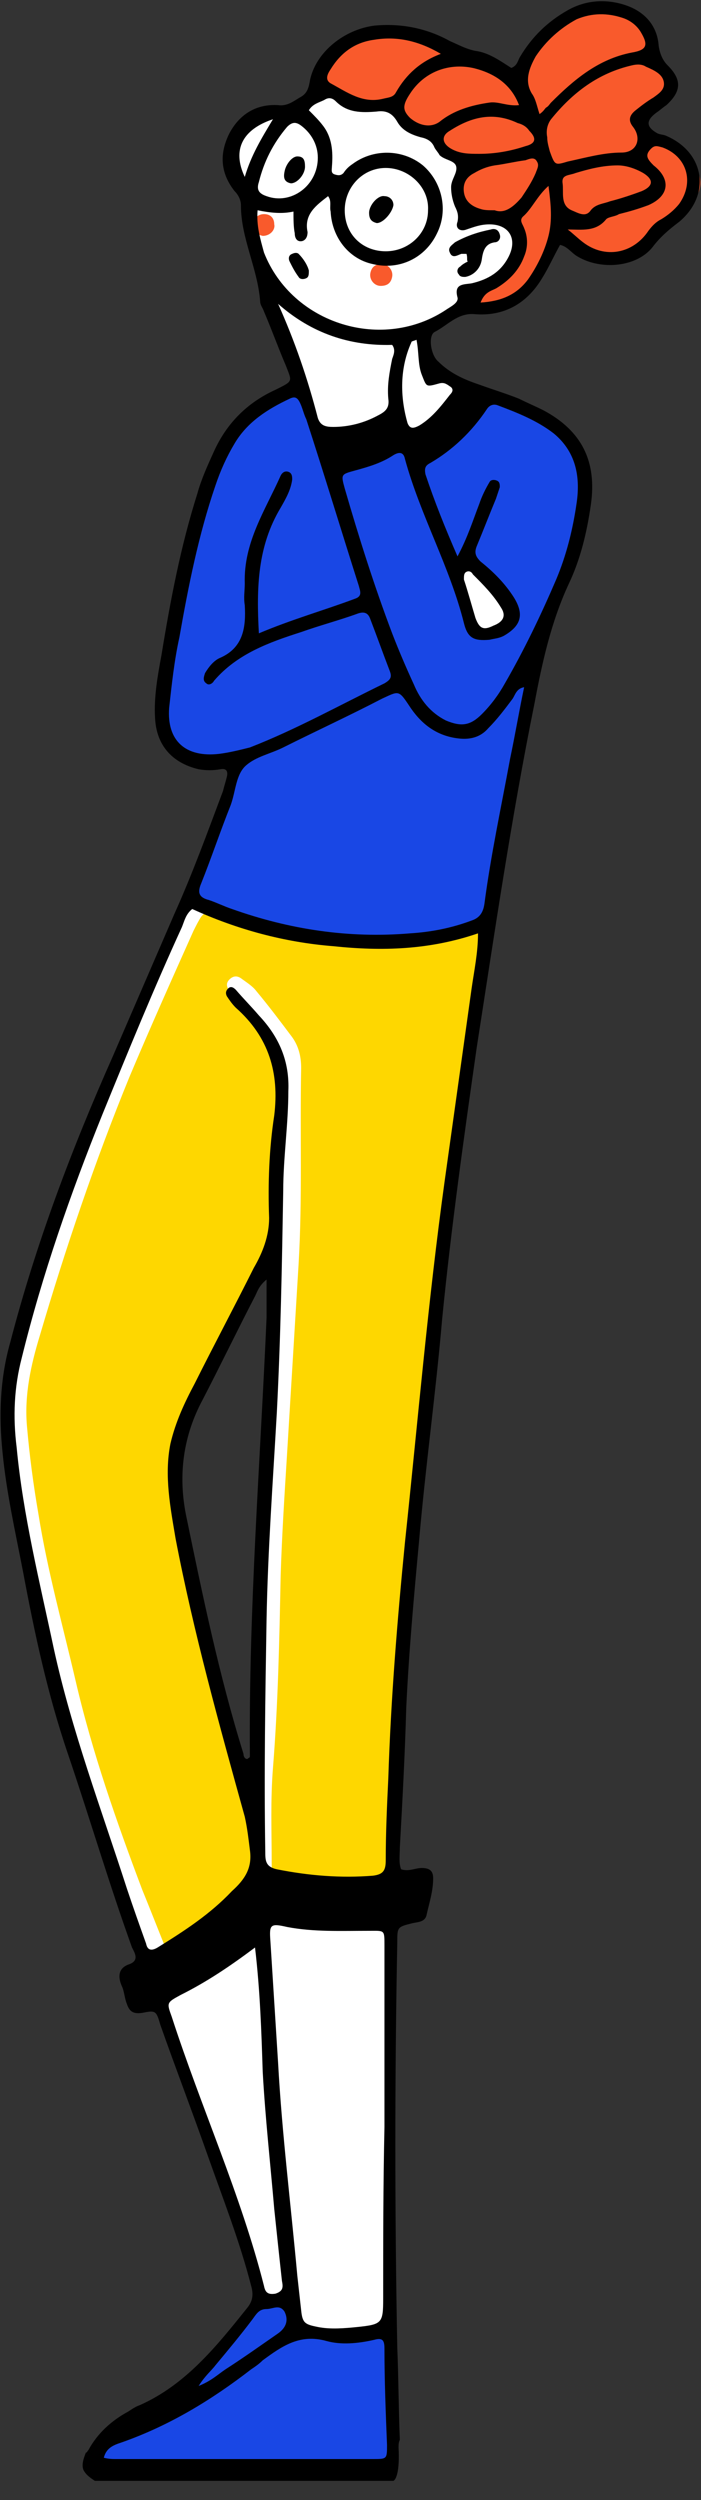
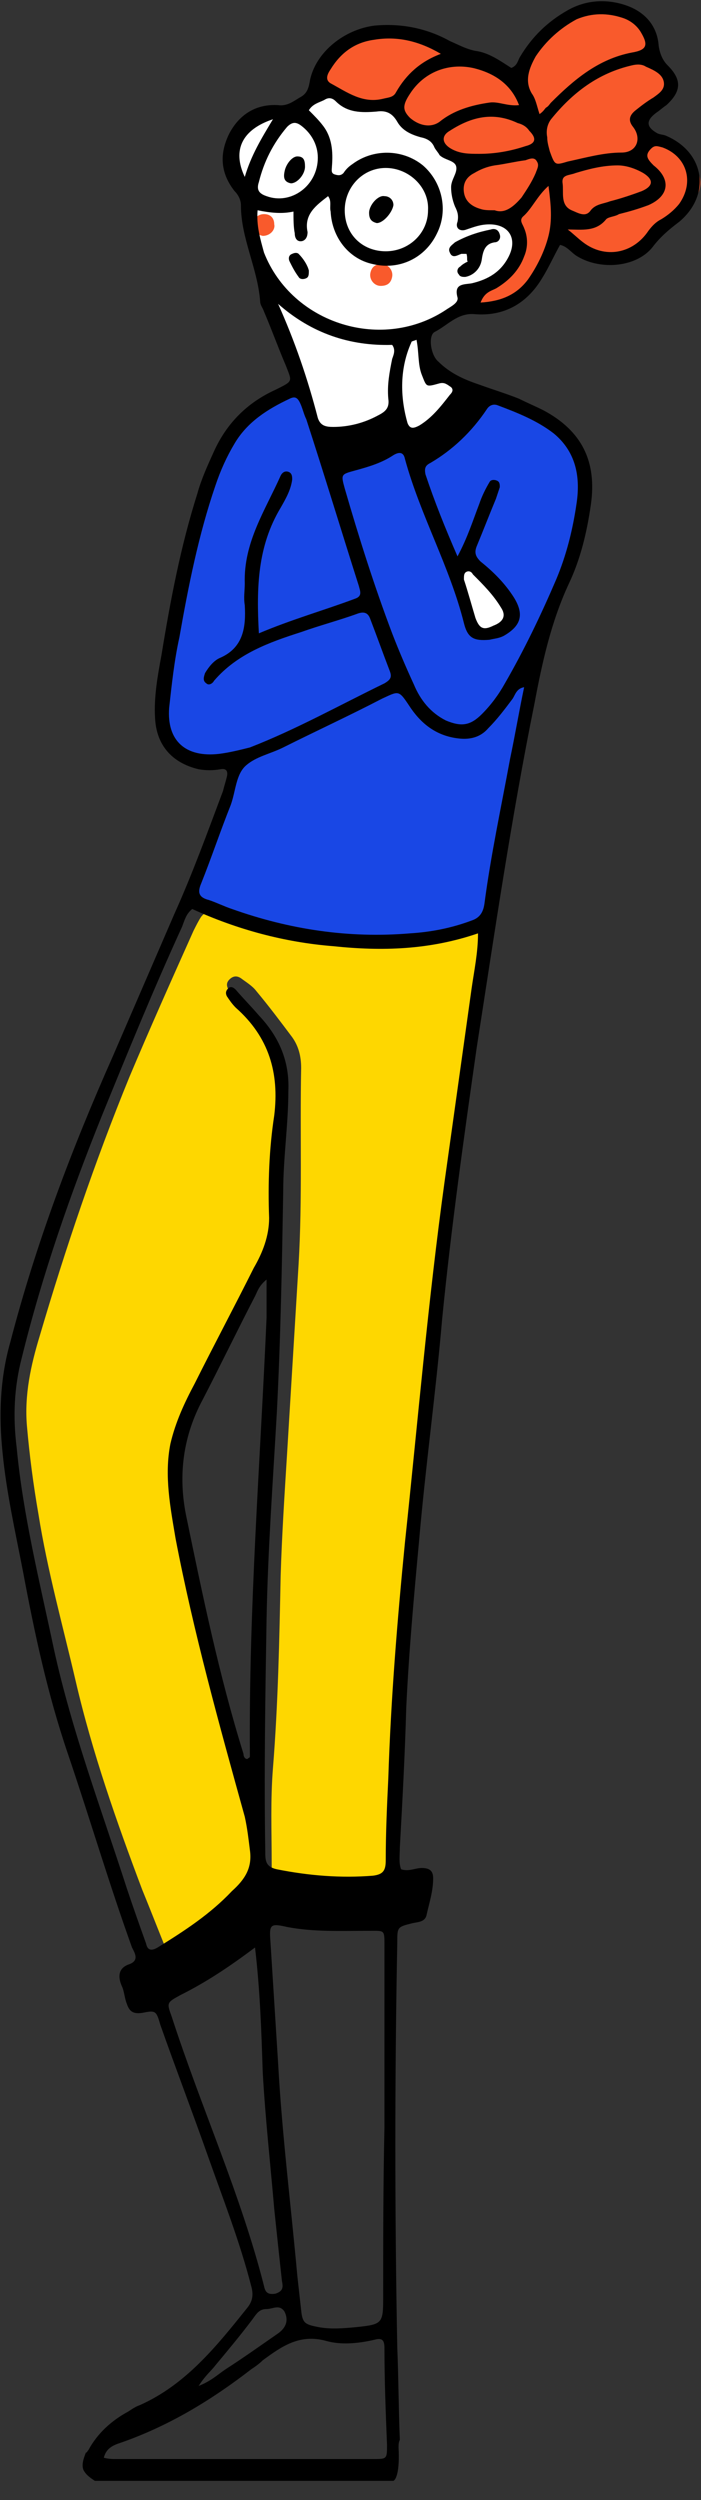
<svg xmlns="http://www.w3.org/2000/svg" id="Слой_1" x="0px" y="0px" viewBox="0 0 54.7 195" style="enable-background:new 0 0 54.7 195;" xml:space="preserve">
  <rect x="0" y="0" width="54.7" height="195" fill="#333333" stroke="none" />
  <style type="text/css"> .st0{fill:#1947E5;} .st1{fill:#FFFFFF;} .st2{fill:#F95A2C;} .st3{fill:#FED700;} .st4{fill:none;} </style>
  <g>
-     <polygon class="st0" points="13.5,187.2 16,184.4 20.2,179.5 22.5,179.3 23,181.5 26.3,182.2 30.1,181.9 30.3,182.4 30.5,192.8 6.6,192.8 7.5,191.1 11.3,188.3 " />
-     <path class="st1" d="M28.8,73.5c-4.5-0.3-9.6-1-11.3-1.9s-2.8-1.2-2.8-1.2S9.5,81.8,6.8,87.7s-6,17.5-6.3,20.1S1,116,1.6,119.9 s1.5,8.8,2.2,11.1s4.6,14.1,4.6,14.1l3.1,10.1c0,0,4.2,8.8,5.1,11.6c0.9,2.9,3.6,11.9,3.6,11.9s1.6,1.3,2.6,0.6 c0.2,1.6,0.2,2,0.2,2s-0.9,0.8,3.1,0.8s4.3-1.4,4.3-1.4v-31.4l0.4-7.2l0.8-16.4l3.1-29.3l2.6-17l0.7-7.3 C38,72.3,33.3,73.8,28.8,73.5z M20.5,119.2L20,138.8l-0.7,0.2l-2.4-8.1c0,0-3.1-14.5-3.3-16.4s0.9-4.2,1.7-5.8 c0.7-1.6,5.5-10.1,5.5-10.1l0.3,8.8L20.5,119.2z" />
    <path class="st1" d="M36.5,22.6c0,0,3.1-0.4,3.6-2.6s-0.8-3.1-2.1-3s-1.6,0.1-1.6,0.1l-0.5-2l1.4-3.9l-4.4-5.8l-5.9-0.8l-2.1,2.2 L23,8.6l-2.3,0.1c0,0-2.8,0.6-2.8,3.1s1.4,3.5,1.4,3.5s0.6,5.1,1.6,6.6c0,2.8,0.6,2.9,0.6,2.9l3.9,9.7l4.6,0.6l1.4-0.6l4.1-0.5 l1.8-2.7l-1.6-1.6L33.7,29L33,25.8l3-1.8L36.5,22.6z" />
    <path class="st0" d="M25.1,35.4l6.1-1.6l0.9,0.9c0,0,4.1-2.5,4.6-3.8c1.7-0.2,6,1.8,7.3,3.1s2.3,5.2,1.7,7.2c-0.6,2-3.3,8-3.3,8 l-0.9,4.7l-2.5,11.6l-1.1,7c0,0-4.1,1.7-10.6,1C20.9,72.5,15,70.6,15,70.6l0.2-1.5l3.1-9.5c0,0-2.6-0.2-3.8-0.5 c-1.2-0.3-2.1-2.4-1.8-4.8c0.4-2.3,1.6-11.6,3-15.5s3.6-6.7,5.4-7.5s2.5-1,2.5-1L25.1,35.4z" />
    <path class="st1" d="M35.2,44.8l1.7,4.8c0,0,2.4-0.1,2.9-0.7c0.5-0.6-0.3-1.8-0.3-1.8s-2.1-3-3.3-3.3S35.2,44.8,35.2,44.8z" />
    <path class="st2" d="M25.5,4.7c0,0-1.1,1.4-0.4,2c0.7,0.6,1,1,2.4,1.3c1.4,0.3,3.1,0.3,3.1,0.3s0.2,0.9,1.3,1.5s1.8,0.7,1.8,0.7 s0.2,0.8,1,1.3s1.6,0.7,1.6,0.7s-1.1,1-0.8,2.1c0.3,1.1,0.8,2.4,0.8,2.4s1.6-0.5,2.5-0.2c0.9,0.3,1.7,0.5,1.5,1.8 c-0.2,1.2-0.8,3-1.5,3.3s-2,1.1-2,1.2s0,1,0,1s2,0,2.6-0.3c0.5-0.3,2.6-1.4,3.4-3.5c0.8-2.1,1.3-1.8,1.3-1.8s1.2,1.4,3.3,1.5 c2,0.1,3-0.9,3.7-1.4c0.7-0.5,2-1.6,2.3-2.1s1.7-1.4,1.1-3c-0.6-1.6-3-2.8-3-2.8s-1.2-0.5-1.3-1.1C50,9.1,51,8.1,51.4,7.8 c0.4-0.3,1.2-0.8,1.1-1.3s-1.1-2-1.1-2s-0.6-2.9-1.9-3.4c-1.3-0.5-2.5-1-4-0.3s-4.1,2.1-5.3,5.2c-1.7-1.3-5.1-1.7-5.1-1.7 s-0.6-2-4.3-1.9S25.5,4.7,25.5,4.7z" />
    <path class="st3" d="M13.8,154.1c-1-2.4-1.8-4.5-2.7-6.7c-2-5.3-3.9-10.7-5.2-16.3c-1-4.3-2.2-8.6-2.9-13c-0.4-2.3-0.7-4.6-0.9-6.9 c-0.2-2.4,0.3-4.7,1-7c2-6.8,4.3-13.6,7-20.2c1.6-3.8,3.3-7.6,5-11.4c0.2-0.4,0.4-0.8,0.6-1.1c0.4-0.5,0.9-0.6,1.4-0.3 c1.6,1.3,3.7,0.9,5.5,1.5c2.9,1,5.9,1,9,0.9c1.1-0.1,2.2-0.3,3.3-0.8c0.4-0.2,1.4-0.3,1.8-0.5c1.2-0.4,1.3,0.8,1.2,2.1 c-0.1,0.8-0.5,1.6-0.6,2.5c-0.5,2.6-0.8,5.3-1.1,8c-0.3,2.9-0.7,5.7-1,8.6c-0.4,3.3-0.8,6.6-1.2,9.9c-0.6,4.2-0.7,8.4-1.3,12.6 c-0.2,1.4-0.2,2.9-0.4,4.4c-0.3,3-0.5,6.1-0.8,9.1c0,0.5-0.1,0.9-0.1,1.4c0,4.4-0.6,8.9-0.6,13.3c0,1,0.4,2,0.1,2.9 c-0.5,1.5-1.4,2-2.9,1.7c-1.8-0.5-3.7-0.8-5.5-1.5c-1.3-0.5-1.3-0.6-1.3-2c0-2.5-0.1-4.9,0.1-7.4c0.4-5,0.5-10,0.6-15 c0.1-3.2,0.3-6.3,0.5-9.5c0.3-4.9,0.6-9.9,0.9-14.8c0.3-5.1,0.1-10.2,0.2-15.3c0-0.9-0.2-1.7-0.7-2.4c-0.9-1.2-1.8-2.4-2.8-3.6 c-0.3-0.4-0.8-0.7-1.2-1c-0.3-0.2-0.6-0.2-0.9,0.1c-0.3,0.3-0.2,0.6,0,0.9c0.1,0.2,0.3,0.4,0.5,0.5c1,0.8,2.2,2,2.8,3.1 c0.7,1.2,0.9,2.3,0.9,3.8c-0.1,2-0.3,4-0.2,6.1c0.1,2.5-0.7,5-0.7,7.5c0,0.4-0.2,0.7-0.4,1c-1.7,2.8-3.5,5.6-5.2,8.4 c-0.9,1.6-1.1,3.4-1.7,5.1c-0.3,1-0.4,2-0.2,2.9c0.5,2.7,1,5.5,1.5,8.2c0.6,3.4,1.3,6.5,2.4,9.7c0.5,1.4,1.2,2.8,1.4,4.3 c0.2,1.8,0.7,3.5,1,5.3c0.2,1.2,0.1,2.4,0.1,3.5c0,0.6-0.1,1-0.7,1.3c-1.4,0.6-2.4,1.8-3.3,3C15.2,152.2,14.6,153,13.8,154.1z" />
    <path class="st2" d="M20.5,18.4c-0.4-0.1-0.8-0.3-0.8-0.8c0-0.5,0.4-0.9,0.9-0.9c0.5,0,0.8,0.3,0.8,0.8 C21.5,17.9,21.1,18.4,20.5,18.4z" />
    <path class="st2" d="M29.7,22.3c-0.5,0-0.9-0.5-0.8-1c0.1-0.5,0.4-0.7,0.9-0.7c0.5,0,0.9,0.5,0.8,1C30.5,22.1,30.2,22.3,29.7,22.3z " />
    <path d="M36.4,19.8c-0.2,0-0.3,0-0.4,0c-0.3,0.1-0.7,0.4-0.9-0.1c-0.2-0.4,0.2-0.6,0.4-0.8c0.9-0.5,1.8-0.8,2.8-1 c0.3-0.1,0.6,0,0.7,0.4c0.1,0.3-0.1,0.6-0.4,0.6c-0.7,0.1-0.9,0.6-1,1.3c-0.1,0.8-0.7,1.3-1.3,1.4c-0.2,0-0.4,0-0.5-0.2 c-0.2-0.2-0.1-0.5,0.1-0.6c0.2-0.2,0.4-0.3,0.6-0.4C36.4,20.3,36.5,20.1,36.4,19.8z" />
    <path d="M24.1,21.1c0,0.3,0,0.5-0.2,0.6c-0.2,0.1-0.5,0.1-0.6-0.1c-0.3-0.4-0.5-0.8-0.7-1.2c-0.1-0.2-0.1-0.5,0.2-0.6 c0.2-0.1,0.4-0.1,0.5,0C23.7,20.2,24,20.7,24.1,21.1z" />
    <path d="M29.4,17.4c-0.4-0.1-0.6-0.3-0.6-0.8c0-0.6,0.7-1.4,1.2-1.3c0.4,0,0.7,0.3,0.7,0.7C30.6,16.6,29.9,17.4,29.4,17.4z" />
    <path d="M22.7,14.3c-0.5-0.1-0.6-0.4-0.5-0.9c0.1-0.6,0.6-1.2,1-1.2c0.5,0,0.6,0.3,0.6,0.8C23.8,13.6,23.2,14.3,22.7,14.3z" />
    <path class="st4" d="M51,12.8c1.4,1.1,1.2,2.4-0.4,3.1c-0.7,0.3-1.5,0.5-2.3,0.7c-0.4,0.1-0.9,0.1-1,0.4c-0.8,1.1-1.9,0.8-3,0.8 c0.4,0.3,0.8,0.7,1.2,1c1.7,1.3,4,0.9,5.1-0.9c0.3-0.4,0.6-0.7,1-0.9c0.5-0.3,1-0.7,1.4-1.2c1.2-1.6,0.6-3.6-1.3-4.4 c-0.3-0.1-0.6-0.2-0.9,0.1C50.3,12.1,50.5,12.4,51,12.8z" />
    <path class="st4" d="M49.5,5.2c-2.7,0.6-4.7,2.1-6.3,4.2c-0.3,0.4-0.4,0.8-0.3,1.4c0,0.3,0,0.7,0.2,1.1c0.3,1,0.3,1,1.4,0.8 c1.4-0.4,2.7-0.7,4.2-0.7c1.2,0,1.6-1,0.9-2C49,9.4,49.1,9,49.6,8.6c0.4-0.3,0.9-0.6,1.4-1c0.4-0.3,0.9-0.6,0.8-1.2 c-0.1-0.6-0.7-0.9-1.2-1.1C50.3,5.1,49.9,5.1,49.5,5.2z" />
    <path class="st4" d="M35.1,10.2c-0.7,0.4-0.6,1,0.1,1.4c0.7,0.4,1.4,0.4,2.2,0.4c1.2,0,2.4-0.2,3.6-0.6c0.8-0.2,0.9-0.6,0.3-1.2 c-0.3-0.3-0.6-0.5-0.9-0.6C38.5,8.7,36.7,9,35.1,10.2z" />
    <path class="st4" d="M42.1,8.9c0.2-0.3,0.4-0.4,0.5-0.5C42.7,8.3,42.8,8.1,43,8c1.8-1.8,3.8-3.4,6.4-3.9c1.1-0.2,1.3-0.6,0.7-1.6 c-0.3-0.5-0.8-0.9-1.4-1.1C47.4,1,46.2,1,45.1,1.6c-1.3,0.7-2.4,1.6-3.2,2.9c-0.6,0.9-1,1.8-0.3,2.9C41.8,7.8,41.9,8.3,42.1,8.9z" />
    <path class="st4" d="M32.9,29.3c-0.3-0.9-0.2-1.8-0.4-2.7c-0.2,0.1-0.4,0.1-0.4,0.2c-1,2.1-1,4.2-0.3,6.3c0.1,0.5,0.5,0.5,0.9,0.2 c1-0.6,1.7-1.5,2.4-2.4c0.1-0.2,0.3-0.4,0.1-0.6c-0.2-0.2-0.5-0.4-0.9-0.3C33.2,30.2,33.3,30.2,32.9,29.3z" />
    <path class="st4" d="M38.5,48.7c0.8-0.3,1-0.8,0.6-1.4c-0.6-1-1.4-1.8-2.2-2.6c-0.1-0.1-0.3-0.3-0.5-0.2c-0.2,0.1-0.2,0.3-0.2,0.6 c0.3,0.9,0.6,2,0.9,3C37.4,49,37.7,49.1,38.5,48.7z" />
    <path class="st4" d="M44.6,16.4c0.5,0.2,1.1,0.6,1.5,0c0.4-0.5,0.9-0.6,1.5-0.7c0.9-0.2,1.7-0.5,2.5-0.8c0.9-0.4,0.9-0.8,0.1-1.4 c-0.6-0.4-1.4-0.6-2-0.6c-1.3,0-2.3,0.3-3.3,0.6c-0.4,0.1-1.1,0.1-1,0.8C44,15,43.7,16,44.6,16.4z" />
    <path class="st4" d="M32,7.3c-0.6,0.9-0.6,1.3,0,1.9c0.7,0.7,1.6,0.8,2.2,0.3c1.2-0.9,2.5-1.3,3.9-1.5c0.8-0.1,1.5,0.3,2.3,0.2 c-0.6-1.5-1.8-2.5-3.6-2.9C35,4.9,33.1,5.6,32,7.3z" />
    <path class="st4" d="M41.8,13.5c0.1-0.3,0.3-0.6,0.1-0.9c-0.2-0.3-0.6-0.1-0.9-0.1c-0.8,0.1-1.6,0.3-2.4,0.4 c-0.6,0.1-1.1,0.3-1.6,0.6c-0.6,0.3-0.9,0.8-0.8,1.5c0.1,0.8,0.6,1.2,1.3,1.3c0.3,0.1,0.7,0,1.1,0.1c0.8,0.3,1.4-0.3,2-1 C41.1,14.8,41.5,14.2,41.8,13.5z" />
    <path class="st4" d="M33,36.9c0.7,2.1,1.6,4.1,2.5,6.4c0.8-1.5,1.1-2.8,1.7-4.1c0.2-0.6,0.5-1.1,0.8-1.7c0.1-0.2,0.4-0.3,0.6-0.1 c0.2,0.1,0.3,0.3,0.2,0.5c-0.1,0.3-0.2,0.6-0.3,0.9c-0.5,1.2-0.9,2.5-1.5,3.7c-0.2,0.5-0.2,0.8,0.3,1.2c1,0.8,1.8,1.8,2.6,2.8 c0.9,1.3,0.6,2.3-0.8,3c-0.3,0.2-0.7,0.3-1.1,0.3c-1.2,0.2-1.7-0.1-2-1.3c-1-4.4-3.4-8.4-4.6-12.8c-0.2-0.6-0.5-0.6-0.9-0.3 c-0.9,0.5-2,0.9-3,1.2c-1.1,0.3-1.1,0.3-0.8,1.4c1.1,3.8,2.3,7.6,3.7,11.3c0.5,1.4,1.1,2.7,1.7,4c0.6,1.2,1.3,2.2,2.5,2.8 c1.2,0.6,1.9,0.5,2.8-0.5c0.7-0.7,1.3-1.5,1.8-2.4c1.5-2.6,2.9-5.3,4-8.1c0.8-1.9,1.4-3.9,1.6-6c0.3-2.1-0.1-4-1.8-5.4 c-1.3-1.1-2.8-1.7-4.4-2.2c-0.4-0.1-0.6-0.1-0.8,0.3c-1.1,1.8-2.7,3.2-4.6,4.1C33,36.2,32.9,36.5,33,36.9z" />
    <path class="st4" d="M40.7,17c-0.3,0.3,0,0.6,0.1,0.9c0.3,0.7,0.3,1.5,0,2.2c-0.4,1.1-1.2,1.9-2.2,2.5c-0.4,0.2-0.9,0.3-1.2,1.1 c1.6-0.1,2.9-0.6,3.7-1.8c0.8-1,1.3-2.2,1.6-3.4c0.3-1.2,0.2-2.4,0-3.8C41.9,15.4,41.5,16.4,40.7,17z" />
    <path class="st4" d="M30,53.1c0.5-0.2,0.6-0.5,0.4-1c-0.5-1.3-1-2.6-1.5-4c-0.2-0.6-0.6-0.6-1.1-0.4c-1.4,0.5-2.9,0.9-4.3,1.4 c-2.5,0.9-5,1.7-6.8,3.8c-0.2,0.2-0.4,0.3-0.6,0.2c-0.3-0.2-0.3-0.5-0.1-0.8c0.3-0.5,0.7-1,1.2-1.2c1.8-0.9,2.1-2.4,1.9-4.1 c0-0.6,0.1-1.1,0-1.7c-0.1-3.1,1.7-5.7,2.8-8.4c0.1-0.2,0.3-0.4,0.6-0.3c0.3,0.1,0.3,0.3,0.3,0.6c-0.1,0.8-0.5,1.5-0.9,2.2 c-1.8,2.9-1.9,6.2-1.7,9.8c2.6-1.1,5-1.8,7.5-2.7c0.6-0.2,0.5-0.6,0.3-1c-1.4-4.3-2.7-8.6-4.1-13c-0.1-0.4-0.3-0.9-0.5-1.3 c-0.1-0.4-0.4-0.5-0.8-0.3c-1.7,0.8-3.3,1.8-4.3,3.5c-0.6,1.1-1.1,2.2-1.5,3.3c-1.4,3.8-2.1,7.8-2.8,11.8c-0.3,1.8-0.6,3.6-0.8,5.5 c-0.2,2.6,1.3,4,3.9,3.6c0.8-0.1,1.7-0.3,2.5-0.6C23.1,56.7,26.5,54.8,30,53.1z" />
    <path class="st4" d="M16.2,70.2c0.6,0.2,1.2,0.5,1.8,0.7c4.5,1.6,9.2,2.2,13.9,1.9c1.6-0.1,3.3-0.4,4.8-1c0.7-0.2,1-0.6,1-1.3 c0.5-3.8,1.3-7.5,2-11.3c0.3-1.8,0.7-3.7,1.1-5.6c-0.6,0.1-0.7,0.6-0.9,0.9c-0.6,0.8-1.2,1.6-1.9,2.3c-0.7,0.6-1.4,0.9-2.3,0.8 c-1.7-0.2-2.9-1.2-3.9-2.6c-0.8-1.2-0.8-1.2-2.1-0.5c-2.6,1.3-5.2,2.6-7.7,3.8c-1,0.5-2.2,0.7-2.9,1.4c-0.8,0.7-0.8,2.1-1.2,3.1 c-0.8,2-1.5,4.1-2.3,6.1C15.4,69.6,15.5,70,16.2,70.2z" />
    <path class="st4" d="M25.8,6.5c1.3,0.7,2.5,1.6,4.1,1.2c0.4-0.1,0.8-0.1,1-0.5c0.8-1.4,1.9-2.4,3.5-3C32.7,3.1,31,2.7,29.1,3 c-1.5,0.2-2.6,1.1-3.4,2.3C25.6,5.7,25.3,6.2,25.8,6.5z" />
    <path class="st4" d="M19.6,144.4c-0.1-0.9-0.2-1.8-0.4-2.6c-1.9-7.2-4-14.4-5.4-21.7c-0.5-2.5-0.9-4.9-0.4-7.4 c0.4-1.7,1.1-3.2,1.9-4.7c1.5-3,3.1-6,4.6-9c0.6-1.2,1.2-2.5,1.2-3.9c0-2.7,0.1-5.4,0.4-8.1c0.4-3.3-0.4-6.2-3-8.4 c-0.3-0.2-0.5-0.6-0.7-0.9c-0.1-0.2-0.1-0.5,0.1-0.6c0.2-0.2,0.5-0.1,0.6,0.1c0.6,0.7,1.2,1.3,1.8,2c1.5,1.7,2.3,3.6,2.3,5.9 c-0.1,2.6-0.4,5.2-0.4,7.8c-0.1,5.8-0.2,11.5-0.5,17.3c-0.3,5.4-0.8,10.7-0.8,16.1c-0.1,6-0.2,12.1-0.1,18.1c0,0.7,0.1,1.3,0.9,1.4 c2.5,0.5,5,0.7,7.5,0.5c0.8-0.1,1-0.4,1-1.2c0-2.1,0.2-4.2,0.2-6.4c0.2-6.1,0.7-12.3,1.3-18.4c1-9.4,1.8-18.8,3.1-28.2 c0.7-5,1.5-10,2.1-15c0.2-1.4,0.5-2.7,0.5-4.3c-3.8,1.3-7.5,1.4-11.3,1c-3.8-0.4-7.5-1.3-11-2.9c-0.5,0.4-0.6,0.9-0.8,1.4 C12,77.1,10,82,8,86.9c-2.5,6.2-4.7,12.5-6.4,18.9c-0.6,2.3-0.7,4.7-0.4,7c0.6,5.3,1.8,10.5,2.9,15.7c1.4,6.4,3.7,12.5,5.7,18.7 c0.5,1.4,1,2.9,1.5,4.3c0.2,0.6,0.5,0.6,0.9,0.3c2.1-1.3,4.2-2.6,6-4.3C19.2,146.7,19.8,145.7,19.6,144.4z" />
    <path class="st4" d="M26.1,33.2c1.3,0,2.4-0.3,3.5-0.9c0.6-0.3,0.9-0.6,0.8-1.3c-0.2-1,0-2.1,0.3-3.1c0.1-0.3,0.3-0.7,0-1.1 c-3.4,0.1-6.4-0.9-8.9-3.2c1.2,2.9,2.3,5.9,3.2,8.8C25.1,33.1,25.5,33.2,26.1,33.2z" />
    <path class="st4" d="M20.8,15.4c1.9,0.7,4-0.9,4-3c0.1-1-0.4-1.9-1.3-2.5c-0.4-0.3-0.8-0.3-1.1,0.1c-1.1,1.3-1.9,2.7-2.2,4.4 C20.1,14.8,20.2,15.2,20.8,15.4z" />
    <path class="st4" d="M29.9,151.7c0-1.2,0-1.2-1.2-1.1c-2.1,0.1-4.2,0.1-6.4-0.3c-1.3-0.2-1.4-0.2-1.3,1.1c0.2,3.2,0.4,6.3,0.6,9.5 c0.3,5.6,1,11.1,1.5,16.6c0.1,0.9,0.2,1.8,0.3,2.7c0.2,1.1,0.3,1.1,1.3,1.3c1,0.2,2.1,0.1,3.1,0c2-0.2,2-0.3,2-2.2 c0-4.5,0-9,0-13.5c0,0,0,0,0,0C29.9,161.1,29.9,156.4,29.9,151.7z" />
    <path class="st4" d="M30.1,19.6c1.8,0,3.3-1.4,3.3-3.2c0-1.8-1.5-3.3-3.3-3.3c-1.8,0-3.2,1.5-3.2,3.3 C26.9,18.3,28.3,19.6,30.1,19.6z" />
    <path class="st4" d="M34.9,24.1c0.3-0.2,0.9-0.4,0.8-0.9c-0.4-1.1,0.4-1,1.1-1.1c1.3-0.3,2.3-0.9,2.9-2.1c0.7-1.4,0-2.5-1.5-2.5 c-0.6,0-1.2,0.3-1.8,0.4c-0.5,0.2-0.9-0.1-0.7-0.6c0.2-0.5,0.1-0.8-0.2-1.2c-0.3-0.5-0.3-1-0.3-1.5c0-0.6,0.6-1.1,0.4-1.6 c-0.1-0.5-1-0.5-1.3-0.9c-0.2-0.2-0.3-0.4-0.4-0.6c-0.2-0.5-0.6-0.7-1.1-0.8c-0.7-0.2-1.5-0.6-1.8-1.2c-0.4-0.7-0.9-0.8-1.6-0.8 c-1.1,0.1-2.3,0.1-3.2-0.8c-0.3-0.3-0.6-0.3-0.9-0.1C24.8,8,24.3,8.2,24,8.7c0.4,0.4,0.8,0.8,1.1,1.2c0.7,1,0.8,2.1,0.7,3.2 c0,0.2-0.1,0.5,0.2,0.6c0.2,0.1,0.5,0.1,0.7-0.1c0.2-0.2,0.5-0.5,0.7-0.7c1.6-1.3,3.9-1.2,5.5,0.1c1.5,1.2,2,3.5,1.1,5.3 c-0.9,1.9-2.9,2.8-5,2.4c-1.9-0.4-3.2-2.1-3.3-4.1c0-0.4,0.1-0.7-0.2-1.2c-1,0.7-1.9,1.4-1.6,2.8c0.1,0.3-0.1,0.6-0.4,0.7 c-0.4,0.1-0.6-0.2-0.6-0.6c-0.1-0.6-0.1-1.1-0.1-1.7c-0.9,0.2-1.8,0.1-2.8-0.1c-0.1,1.2,0.2,2.2,0.6,3.2 C22.9,25.3,29.9,27.5,34.9,24.1z" />
    <path class="st4" d="M19.1,13.8c0.4-1.7,1.2-3,2.2-4.5C18.9,10.1,18.1,11.7,19.1,13.8z" />
    <path class="st4" d="M8.3,194.1l22.5,0.9l-0.2-1.4c0,0,0,0,0.1-0.1c-7.8,0-15.5,0-23.3,0C7.9,193.9,8.3,194.1,8.3,194.1z" />
-     <path class="st4" d="M20.8,99.8c-0.6,0.5-0.7,0.9-0.9,1.3c-1.4,2.7-2.7,5.4-4.1,8.1c-1.5,2.8-1.9,5.8-1.3,8.9 c1.2,6.3,2.6,12.6,4.5,18.7c0.1,0.2,0.1,0.4,0.3,0.4c0.1-0.1,0.2-0.1,0.2-0.2c-0.1-11.4,0.8-22.8,1.3-34.2 C20.8,101.9,20.8,101,20.8,99.8z" />
    <path class="st4" d="M21.5,179c0.6-0.1,0.6-0.5,0.5-1c-0.2-1.9-0.4-3.8-0.6-5.6c-0.3-3.6-0.7-7.1-0.9-10.7 c-0.2-3.2-0.2-6.3-0.6-9.7c-2,1.5-3.8,2.7-5.8,3.7c-1.1,0.6-1.1,0.6-0.7,1.7c2.3,7,5.4,13.8,7.3,21C20.8,178.8,21,179.1,21.5,179z" />
    <path class="st4" d="M16,191.7c4.3,0,8.6,0,12.9,0c1.1,0,1.1,0,1.1-1.1c0-2.5-0.1-5-0.2-7.5c0-0.6-0.1-0.9-0.8-0.7 c-1.2,0.3-2.5,0.5-3.7,0.1c-2.1-0.6-3.5,0.4-5,1.5c-0.3,0.2-0.6,0.4-0.9,0.7c-3.1,2.4-6.4,4.4-10.1,5.7c-0.6,0.2-1.1,0.4-1.6,1.2 c0.4,0,0.7,0.1,0.9,0.1C11.2,191.7,13.6,191.7,16,191.7z" />
    <path class="st4" d="M21.7,182c0.7-0.5,0.9-1,0.5-1.7c-0.3-0.6-0.9-0.2-1.4-0.2c-0.5,0-0.8,0.4-1.1,0.8c-1,1.2-2,2.4-2.9,3.6 c-0.4,0.5-0.9,0.8-1.2,1.6c0.9-0.4,1.5-0.9,2.1-1.3C19,183.9,20.4,182.9,21.7,182z" />
    <path d="M6.6,192.8c0.2,0.3,0.5,0.5,0.8,0.7c7.8,0,15.5,0,23.3,0c0.2-0.1,0.5-0.7,0.4-2.6c0-0.2,0-0.4,0.1-0.6 c-0.1-2.4-0.1-4.8-0.2-7.2c-0.2-10.5-0.2-21.1,0-31.6c0-1.2,0-1.2,1.2-1.5c0.5-0.1,1-0.1,1.1-0.7c0.2-0.9,0.5-1.8,0.5-2.8 c0-0.6-0.3-0.8-0.9-0.8c-0.5,0-1,0.3-1.6,0.1c-0.2-0.5-0.1-1.1-0.1-1.7c0.2-3.6,0.4-7.3,0.5-10.9c0.2-4.3,0.6-8.7,1-13 c0.5-5.8,1.3-11.5,1.8-17.3c0.7-7.1,1.7-14.2,2.7-21.2c1.4-9,2.7-17.9,4.5-26.8c0.6-3.2,1.3-6.4,2.7-9.4c0.9-1.9,1.4-4,1.7-6.1 c0.5-3.4-0.7-5.8-3.7-7.4c-0.6-0.3-1.3-0.6-1.9-0.9c-1-0.4-2-0.7-3.1-1.1c-1.2-0.4-2.3-0.9-3.2-1.8c-0.6-0.5-0.8-2-0.3-2.3 c1-0.5,1.8-1.5,3.1-1.4c2.3,0.2,4.1-0.8,5.3-2.8c0.5-0.8,0.9-1.7,1.4-2.6c0.5,0.1,0.8,0.5,1.2,0.8c1.8,1.2,4.7,1,6-0.6 c0.6-0.8,1.3-1.4,2.1-2c2.5-2.1,2-5.4-1-6.7c-0.2-0.1-0.5-0.1-0.7-0.2c-0.9-0.5-0.9-1-0.1-1.6c0.3-0.2,0.5-0.4,0.8-0.6 c1.2-1.1,1.2-2,0.1-3.1c-0.4-0.4-0.6-0.9-0.7-1.5c-0.1-1.6-1.1-2.7-2.6-3.2c-1.5-0.5-3.1-0.4-4.5,0.4c-1.6,0.9-2.8,2.1-3.7,3.6 c-0.2,0.3-0.2,0.7-0.7,0.9c-0.8-0.5-1.6-1.1-2.6-1.3c-0.8-0.1-1.5-0.5-2.2-0.8c-1.8-1-3.8-1.4-5.9-1.2c-2.3,0.3-4.5,2-5,4.2 c-0.1,0.6-0.2,1.1-0.8,1.4c-0.5,0.3-1,0.7-1.7,0.6c-1.7-0.1-3,0.7-3.8,2.2c-0.8,1.6-0.7,3.1,0.4,4.5c0.3,0.3,0.5,0.7,0.5,1.1 c0,2.6,1.3,4.9,1.5,7.5c0,0.3,0.2,0.5,0.3,0.8c0.6,1.4,1.1,2.8,1.7,4.2c0.5,1.3,0.6,1.2-0.8,1.9c-2.2,1-3.8,2.6-4.8,4.8 c-0.5,1.1-1,2.2-1.3,3.3c-1.3,4.1-2.1,8.3-2.8,12.6c-0.3,1.6-0.6,3.3-0.5,4.9c0.1,2.1,1.3,3.5,3.4,4c0.6,0.1,1.1,0.1,1.7,0 c0.5-0.1,0.6,0.2,0.5,0.6c-0.1,0.4-0.2,0.7-0.3,1.1c-1.2,3.2-2.4,6.5-3.8,9.6c-1.6,3.7-3.2,7.4-4.8,11.1C5.6,89.6,2.8,97,0.8,104.7 c-0.8,2.8-0.9,5.7-0.6,8.6c0.3,3.1,1,6.2,1.6,9.3c0.9,4.8,1.9,9.5,3.5,14.2c1.7,5,3.2,10.1,5,15.1c0.2,0.4,0.6,1-0.2,1.3 c-0.9,0.3-0.9,1-0.6,1.7c0.2,0.4,0.2,0.9,0.4,1.4c0.2,0.6,0.5,0.8,1.2,0.7c1-0.2,1.1-0.2,1.4,0.9c1.2,3.4,2.5,6.8,3.7,10.2 c1.2,3.4,2.5,6.7,3.4,10.2c0.2,0.7,0.1,1.2-0.3,1.7c-2.4,3-4.8,6-8.4,7.6c-0.3,0.1-0.6,0.3-0.9,0.5c-1.3,0.7-2.4,1.7-3.1,3 c-0.1,0.1-0.1,0.2-0.2,0.2C6.5,191.8,6.3,192.4,6.6,192.8z M38,31.9c0.2-0.3,0.5-0.4,0.8-0.3c1.6,0.6,3.1,1.2,4.4,2.2 c1.7,1.4,2.1,3.3,1.8,5.4c-0.3,2.1-0.8,4.1-1.6,6c-1.2,2.8-2.5,5.5-4,8.1c-0.5,0.9-1.1,1.7-1.8,2.4c-0.9,0.9-1.6,1-2.8,0.5 c-1.2-0.6-2-1.6-2.5-2.8c-0.6-1.3-1.2-2.7-1.7-4c-1.4-3.7-2.6-7.5-3.7-11.3c-0.3-1.1-0.3-1.1,0.8-1.4c1.1-0.3,2.1-0.6,3-1.2 c0.5-0.3,0.8-0.2,0.9,0.3c1.2,4.4,3.5,8.4,4.6,12.8c0.3,1.2,0.8,1.4,2,1.3c0.4-0.1,0.7-0.1,1.1-0.3c1.4-0.8,1.6-1.7,0.8-3 c-0.7-1.1-1.6-2-2.6-2.8c-0.4-0.4-0.5-0.7-0.3-1.2c0.5-1.2,1-2.5,1.5-3.7c0.1-0.3,0.2-0.6,0.3-0.9c0-0.2,0-0.4-0.2-0.5 c-0.2-0.1-0.5-0.1-0.6,0.1c-0.3,0.5-0.6,1.1-0.8,1.7c-0.5,1.3-0.9,2.6-1.7,4.1c-1-2.3-1.8-4.3-2.5-6.4c-0.1-0.5,0-0.7,0.4-0.9 C35.3,35.1,36.8,33.7,38,31.9z M36.4,44.6c0.2-0.1,0.4,0,0.5,0.2c0.8,0.8,1.6,1.6,2.2,2.6c0.4,0.6,0.2,1.1-0.6,1.4 c-0.8,0.4-1.1,0.2-1.4-0.6c-0.3-1-0.6-2.1-0.9-3C36.2,44.9,36.2,44.7,36.4,44.6z M34.3,29.9c0.4-0.1,0.6,0.1,0.9,0.3 c0.2,0.2,0.1,0.4-0.1,0.6c-0.7,0.9-1.4,1.8-2.4,2.4c-0.4,0.2-0.7,0.3-0.9-0.2c-0.6-2.1-0.6-4.3,0.3-6.3c0-0.1,0.2-0.1,0.4-0.2 c0.2,1,0.1,1.9,0.4,2.7C33.3,30.2,33.2,30.2,34.3,29.9z M42.8,18.4c-0.3,1.2-0.9,2.4-1.6,3.4c-0.9,1.2-2.1,1.7-3.7,1.8 c0.3-0.8,0.8-0.9,1.2-1.1c1-0.6,1.8-1.4,2.2-2.5c0.3-0.7,0.3-1.5,0-2.2c-0.1-0.3-0.4-0.6-0.1-0.9c0.7-0.6,1.1-1.6,2-2.4 C43,16,43.1,17.2,42.8,18.4z M38.6,16.4c-0.5,0-0.8,0-1.1-0.1c-0.7-0.2-1.2-0.6-1.3-1.3c-0.1-0.7,0.2-1.2,0.8-1.5 c0.5-0.3,1-0.5,1.6-0.6c0.8-0.1,1.6-0.3,2.4-0.4c0.3-0.1,0.7-0.3,0.9,0.1c0.2,0.3,0,0.6-0.1,0.9c-0.3,0.7-0.7,1.3-1.1,1.9 C40.1,16.1,39.4,16.7,38.6,16.4z M43.9,14.3c-0.1-0.7,0.5-0.6,1-0.8c1-0.3,2.1-0.6,3.3-0.6c0.6,0,1.3,0.2,2,0.6 c0.8,0.5,0.8,1-0.1,1.4c-0.8,0.3-1.7,0.6-2.5,0.8c-0.5,0.2-1.1,0.2-1.5,0.7c-0.4,0.6-1,0.2-1.5,0C43.7,16,44,15,43.9,14.3z M50.8,11.6c0.3-0.3,0.5-0.2,0.9-0.1c1.9,0.7,2.5,2.7,1.3,4.4c-0.4,0.5-0.9,0.9-1.4,1.2c-0.4,0.2-0.7,0.5-1,0.9 c-1.2,1.8-3.4,2.2-5.1,0.9c-0.4-0.3-0.8-0.7-1.2-1c1.1,0,2.2,0.2,3-0.8c0.2-0.2,0.7-0.2,1-0.4c0.8-0.2,1.5-0.4,2.3-0.7 c1.6-0.7,1.8-2,0.4-3.1C50.5,12.4,50.3,12.1,50.8,11.6z M51.8,6.4c0.1,0.6-0.4,0.9-0.8,1.2c-0.5,0.3-0.9,0.6-1.4,1 C49.1,9,49,9.4,49.4,9.9c0.7,0.9,0.3,2-0.9,2c-1.4,0-2.8,0.4-4.2,0.7c-1,0.3-1,0.3-1.4-0.8c-0.1-0.4-0.2-0.7-0.2-1.1 c-0.1-0.5,0-1,0.3-1.4c1.7-2.1,3.7-3.6,6.3-4.2c0.4-0.1,0.8-0.1,1.1,0.1C51.1,5.5,51.7,5.8,51.8,6.4z M41.8,4.4 c0.8-1.2,1.9-2.2,3.2-2.9C46.2,1,47.4,1,48.6,1.4c0.6,0.2,1.1,0.6,1.4,1.1c0.6,1,0.5,1.4-0.7,1.6C46.7,4.6,44.8,6.2,43,8 c-0.1,0.1-0.2,0.3-0.4,0.4c-0.1,0.1-0.2,0.3-0.5,0.5c-0.2-0.6-0.3-1.2-0.6-1.6C40.9,6.3,41.3,5.3,41.8,4.4z M41.3,10.2 c0.6,0.6,0.5,1-0.3,1.2c-1.2,0.4-2.4,0.6-3.6,0.6c-0.8,0-1.5,0-2.2-0.4c-0.7-0.4-0.8-1-0.1-1.4c1.7-1.1,3.4-1.5,5.3-0.6 C40.8,9.7,41.1,9.9,41.3,10.2z M36.9,5.3c1.7,0.4,3,1.3,3.6,2.9c-0.9,0.1-1.6-0.3-2.3-0.2c-1.4,0.2-2.8,0.6-3.9,1.5 C33.6,10,32.7,9.8,32,9.2c-0.6-0.6-0.6-1,0-1.9C33.1,5.6,35,4.9,36.9,5.3z M25.8,5.4c0.8-1.3,1.9-2.1,3.4-2.3 c1.8-0.3,3.5,0.1,5.2,1.1c-1.6,0.6-2.7,1.6-3.5,3c-0.2,0.4-0.6,0.4-1,0.5c-1.6,0.4-2.8-0.5-4.1-1.2C25.3,6.2,25.6,5.7,25.8,5.4z M22.4,9.9c0.4-0.4,0.7-0.4,1.1-0.1c0.8,0.6,1.3,1.5,1.3,2.5c0,2.2-2.1,3.7-4,3c-0.6-0.2-0.8-0.5-0.6-1.1 C20.6,12.6,21.3,11.2,22.4,9.9z M21.3,9.3c-0.9,1.5-1.7,2.8-2.2,4.5C18.1,11.7,18.9,10.1,21.3,9.3z M20.1,16.4 c1,0.2,1.9,0.3,2.8,0.1c0,0.6,0,1.2,0.1,1.7c0,0.4,0.2,0.7,0.6,0.6c0.3-0.1,0.4-0.4,0.4-0.7c-0.3-1.4,0.7-2.1,1.6-2.8 c0.3,0.4,0.1,0.8,0.2,1.2c0.1,2,1.4,3.7,3.3,4.1c2.1,0.5,4.1-0.5,5-2.4c0.9-1.8,0.4-4-1.1-5.3c-1.6-1.3-3.9-1.3-5.5-0.1 c-0.3,0.2-0.5,0.4-0.7,0.7c-0.2,0.2-0.4,0.2-0.7,0.1c-0.3-0.1-0.2-0.4-0.2-0.6c0.1-1.2,0-2.3-0.7-3.2c-0.3-0.4-0.7-0.8-1.1-1.2 c0.3-0.5,0.8-0.6,1.2-0.8c0.3-0.2,0.6-0.2,0.9,0.1c0.9,0.9,2,0.9,3.2,0.8c0.7-0.1,1.2,0.1,1.6,0.8c0.4,0.7,1.1,1,1.8,1.2 c0.5,0.1,0.9,0.3,1.1,0.8c0.1,0.2,0.3,0.4,0.4,0.6c0.4,0.4,1.2,0.4,1.3,0.9c0.1,0.5-0.4,1-0.4,1.6c0,0.5,0.1,1,0.3,1.5 c0.2,0.4,0.3,0.7,0.2,1.2c-0.2,0.5,0.2,0.8,0.7,0.6c0.6-0.2,1.1-0.4,1.8-0.4c1.5,0,2.2,1.1,1.5,2.5c-0.6,1.2-1.6,1.8-2.9,2.1 c-0.6,0.1-1.4,0-1.1,1.1c0.1,0.4-0.5,0.7-0.8,0.9c-5,3.4-12.1,1.2-14.3-4.4C20.3,18.6,20,17.6,20.1,16.4z M26.9,16.4 c0-1.8,1.4-3.3,3.2-3.3c1.8,0,3.4,1.5,3.3,3.3c0,1.8-1.5,3.2-3.3,3.2C28.3,19.6,26.9,18.3,26.9,16.4z M21.7,23.7 c2.6,2.3,5.6,3.3,8.9,3.2c0.3,0.4,0.1,0.8,0,1.1c-0.2,1-0.4,2-0.3,3.1c0.1,0.7-0.2,1-0.8,1.3c-1.1,0.6-2.3,0.9-3.5,0.9 c-0.6,0-1-0.1-1.2-0.7C24,29.5,23,26.6,21.7,23.7z M17.1,58.8c-2.6,0.3-4.1-1-3.9-3.6c0.2-1.8,0.4-3.7,0.8-5.5 c0.7-4,1.5-8,2.8-11.8c0.4-1.2,0.9-2.3,1.5-3.3c1-1.7,2.6-2.7,4.3-3.5c0.4-0.2,0.6-0.1,0.8,0.3c0.2,0.4,0.3,0.9,0.5,1.3 c1.4,4.3,2.7,8.6,4.1,13c0.1,0.4,0.3,0.8-0.3,1c-2.4,0.9-4.9,1.6-7.5,2.7c-0.2-3.6-0.1-6.8,1.7-9.8c0.4-0.7,0.8-1.4,0.9-2.2 c0-0.2,0-0.5-0.3-0.6c-0.3-0.1-0.5,0.1-0.6,0.3c-1.2,2.7-2.9,5.2-2.8,8.4c0,0.6-0.1,1.1,0,1.7c0.1,1.7-0.1,3.3-1.9,4.1 c-0.5,0.2-0.9,0.7-1.2,1.2c-0.1,0.3-0.2,0.6,0.1,0.8c0.2,0.2,0.5,0,0.6-0.2c1.8-2.1,4.3-3,6.8-3.8c1.4-0.5,2.9-0.9,4.3-1.4 c0.5-0.2,0.9-0.2,1.1,0.4c0.5,1.3,1,2.7,1.5,4c0.2,0.5,0.1,0.7-0.4,1c-3.5,1.7-6.9,3.6-10.5,5C18.7,58.5,17.9,58.7,17.1,58.8z M15.7,68.9c0.8-2,1.5-4.1,2.3-6.1c0.4-1.1,0.4-2.4,1.2-3.1c0.8-0.7,1.9-0.9,2.9-1.4c2.6-1.3,5.2-2.5,7.7-3.8 c1.3-0.6,1.3-0.7,2.1,0.5c0.9,1.4,2.1,2.4,3.9,2.6c0.9,0.1,1.7-0.1,2.3-0.8c0.7-0.7,1.3-1.5,1.9-2.3c0.2-0.3,0.3-0.8,0.9-0.9 c-0.4,1.9-0.7,3.7-1.1,5.6c-0.7,3.8-1.5,7.5-2,11.3c-0.1,0.7-0.4,1.1-1,1.3c-1.6,0.6-3.2,0.9-4.8,1c-4.8,0.4-9.4-0.3-13.9-1.9 c-0.6-0.2-1.2-0.5-1.8-0.7C15.5,70,15.4,69.6,15.7,68.9z M12.3,151.9c-0.5,0.3-0.8,0.2-0.9-0.3c-0.5-1.4-1-2.8-1.5-4.3 c-2-6.2-4.3-12.3-5.7-18.7c-1.1-5.2-2.4-10.4-2.9-15.7c-0.3-2.4-0.2-4.7,0.4-7C3.3,99.4,5.5,93.1,8,86.9c2-4.9,4-9.8,6.2-14.6 c0.2-0.5,0.3-1,0.8-1.4c3.5,1.6,7.2,2.6,11,2.9c3.8,0.4,7.5,0.3,11.3-1c0,1.5-0.3,2.9-0.5,4.3c-0.7,5-1.4,10-2.1,15 c-1.3,9.4-2.1,18.8-3.1,28.2c-0.6,6.1-1.1,12.2-1.3,18.4c-0.1,2.1-0.2,4.2-0.2,6.4c0,0.8-0.2,1.1-1,1.2c-2.5,0.2-5,0-7.5-0.5 c-0.9-0.2-0.9-0.7-0.9-1.4c-0.1-6,0-12.1,0.1-18.1c0.1-5.4,0.5-10.8,0.8-16.1c0.3-5.8,0.4-11.5,0.5-17.3c0-2.6,0.4-5.2,0.4-7.8 c0.1-2.3-0.7-4.2-2.3-5.9c-0.6-0.7-1.2-1.3-1.8-2c-0.2-0.2-0.4-0.3-0.6-0.1c-0.2,0.2-0.2,0.4-0.1,0.6c0.2,0.3,0.4,0.6,0.7,0.9 c2.6,2.3,3.4,5.1,3,8.4C21,89.6,20.9,92.3,21,95c0,1.4-0.5,2.7-1.2,3.9c-1.5,3-3.1,6-4.6,9c-0.8,1.5-1.5,3-1.9,4.7 c-0.5,2.5,0,5,0.4,7.4c1.4,7.3,3.4,14.5,5.4,21.7c0.2,0.9,0.3,1.8,0.4,2.6c0.2,1.4-0.4,2.3-1.4,3.2 C16.4,149.3,14.4,150.6,12.3,151.9z M29.9,179.3c0,1.9-0.1,2-2,2.2c-1,0.1-2.1,0.2-3.1,0c-1-0.2-1.2-0.3-1.3-1.3 c-0.1-0.9-0.2-1.8-0.3-2.7c-0.5-5.5-1.2-11.1-1.5-16.6c-0.2-3.2-0.4-6.3-0.6-9.5c-0.1-1.3,0-1.4,1.3-1.1c2.1,0.4,4.2,0.3,6.4,0.3 c1.2,0,1.2-0.1,1.2,1.1c0,4.7,0,9.5,0,14.2c0,0,0,0,0,0C29.9,170.4,29.9,174.8,29.9,179.3z M19.5,137c0,0.1-0.1,0.1-0.2,0.2 c-0.2,0-0.3-0.2-0.3-0.4c-1.9-6.1-3.2-12.4-4.5-18.7c-0.6-3.1-0.2-6.1,1.3-8.9c1.4-2.7,2.7-5.4,4.1-8.1c0.2-0.4,0.3-0.8,0.9-1.3 c0,1.2,0,2.1,0,3C20.3,114.2,19.4,125.5,19.5,137z M13.4,157.3c-0.4-1.1-0.4-1.1,0.7-1.7c2-1,3.8-2.2,5.8-3.7 c0.4,3.4,0.5,6.6,0.6,9.7c0.2,3.6,0.6,7.2,0.9,10.7c0.2,1.9,0.4,3.8,0.6,5.6c0.1,0.5,0.1,0.8-0.5,1c-0.6,0.1-0.8-0.1-0.9-0.6 C18.8,171.2,15.7,164.4,13.4,157.3z M16.8,184.5c1-1.2,2-2.4,2.9-3.6c0.3-0.4,0.5-0.8,1.1-0.8c0.5,0,1-0.4,1.4,0.2 c0.3,0.6,0.2,1.2-0.5,1.7c-1.3,0.9-2.7,1.9-4.1,2.8c-0.6,0.4-1.1,0.9-2.1,1.3C16,185.3,16.5,184.9,16.8,184.5z M9.5,190.5 c3.7-1.3,7-3.3,10.1-5.7c0.3-0.2,0.6-0.4,0.9-0.7c1.5-1.1,2.9-2.1,5-1.5c1.1,0.3,2.4,0.2,3.7-0.1c0.7-0.2,0.8,0.1,0.8,0.7 c0,2.5,0.1,5,0.2,7.5c0,1.1,0,1.1-1.1,1.1c-4.3,0-8.6,0-12.9,0c-2.4,0-4.8,0-7.2,0c-0.2,0-0.5,0-0.9-0.1 C8.3,190.9,8.9,190.7,9.5,190.5z" />
  </g>
</svg>